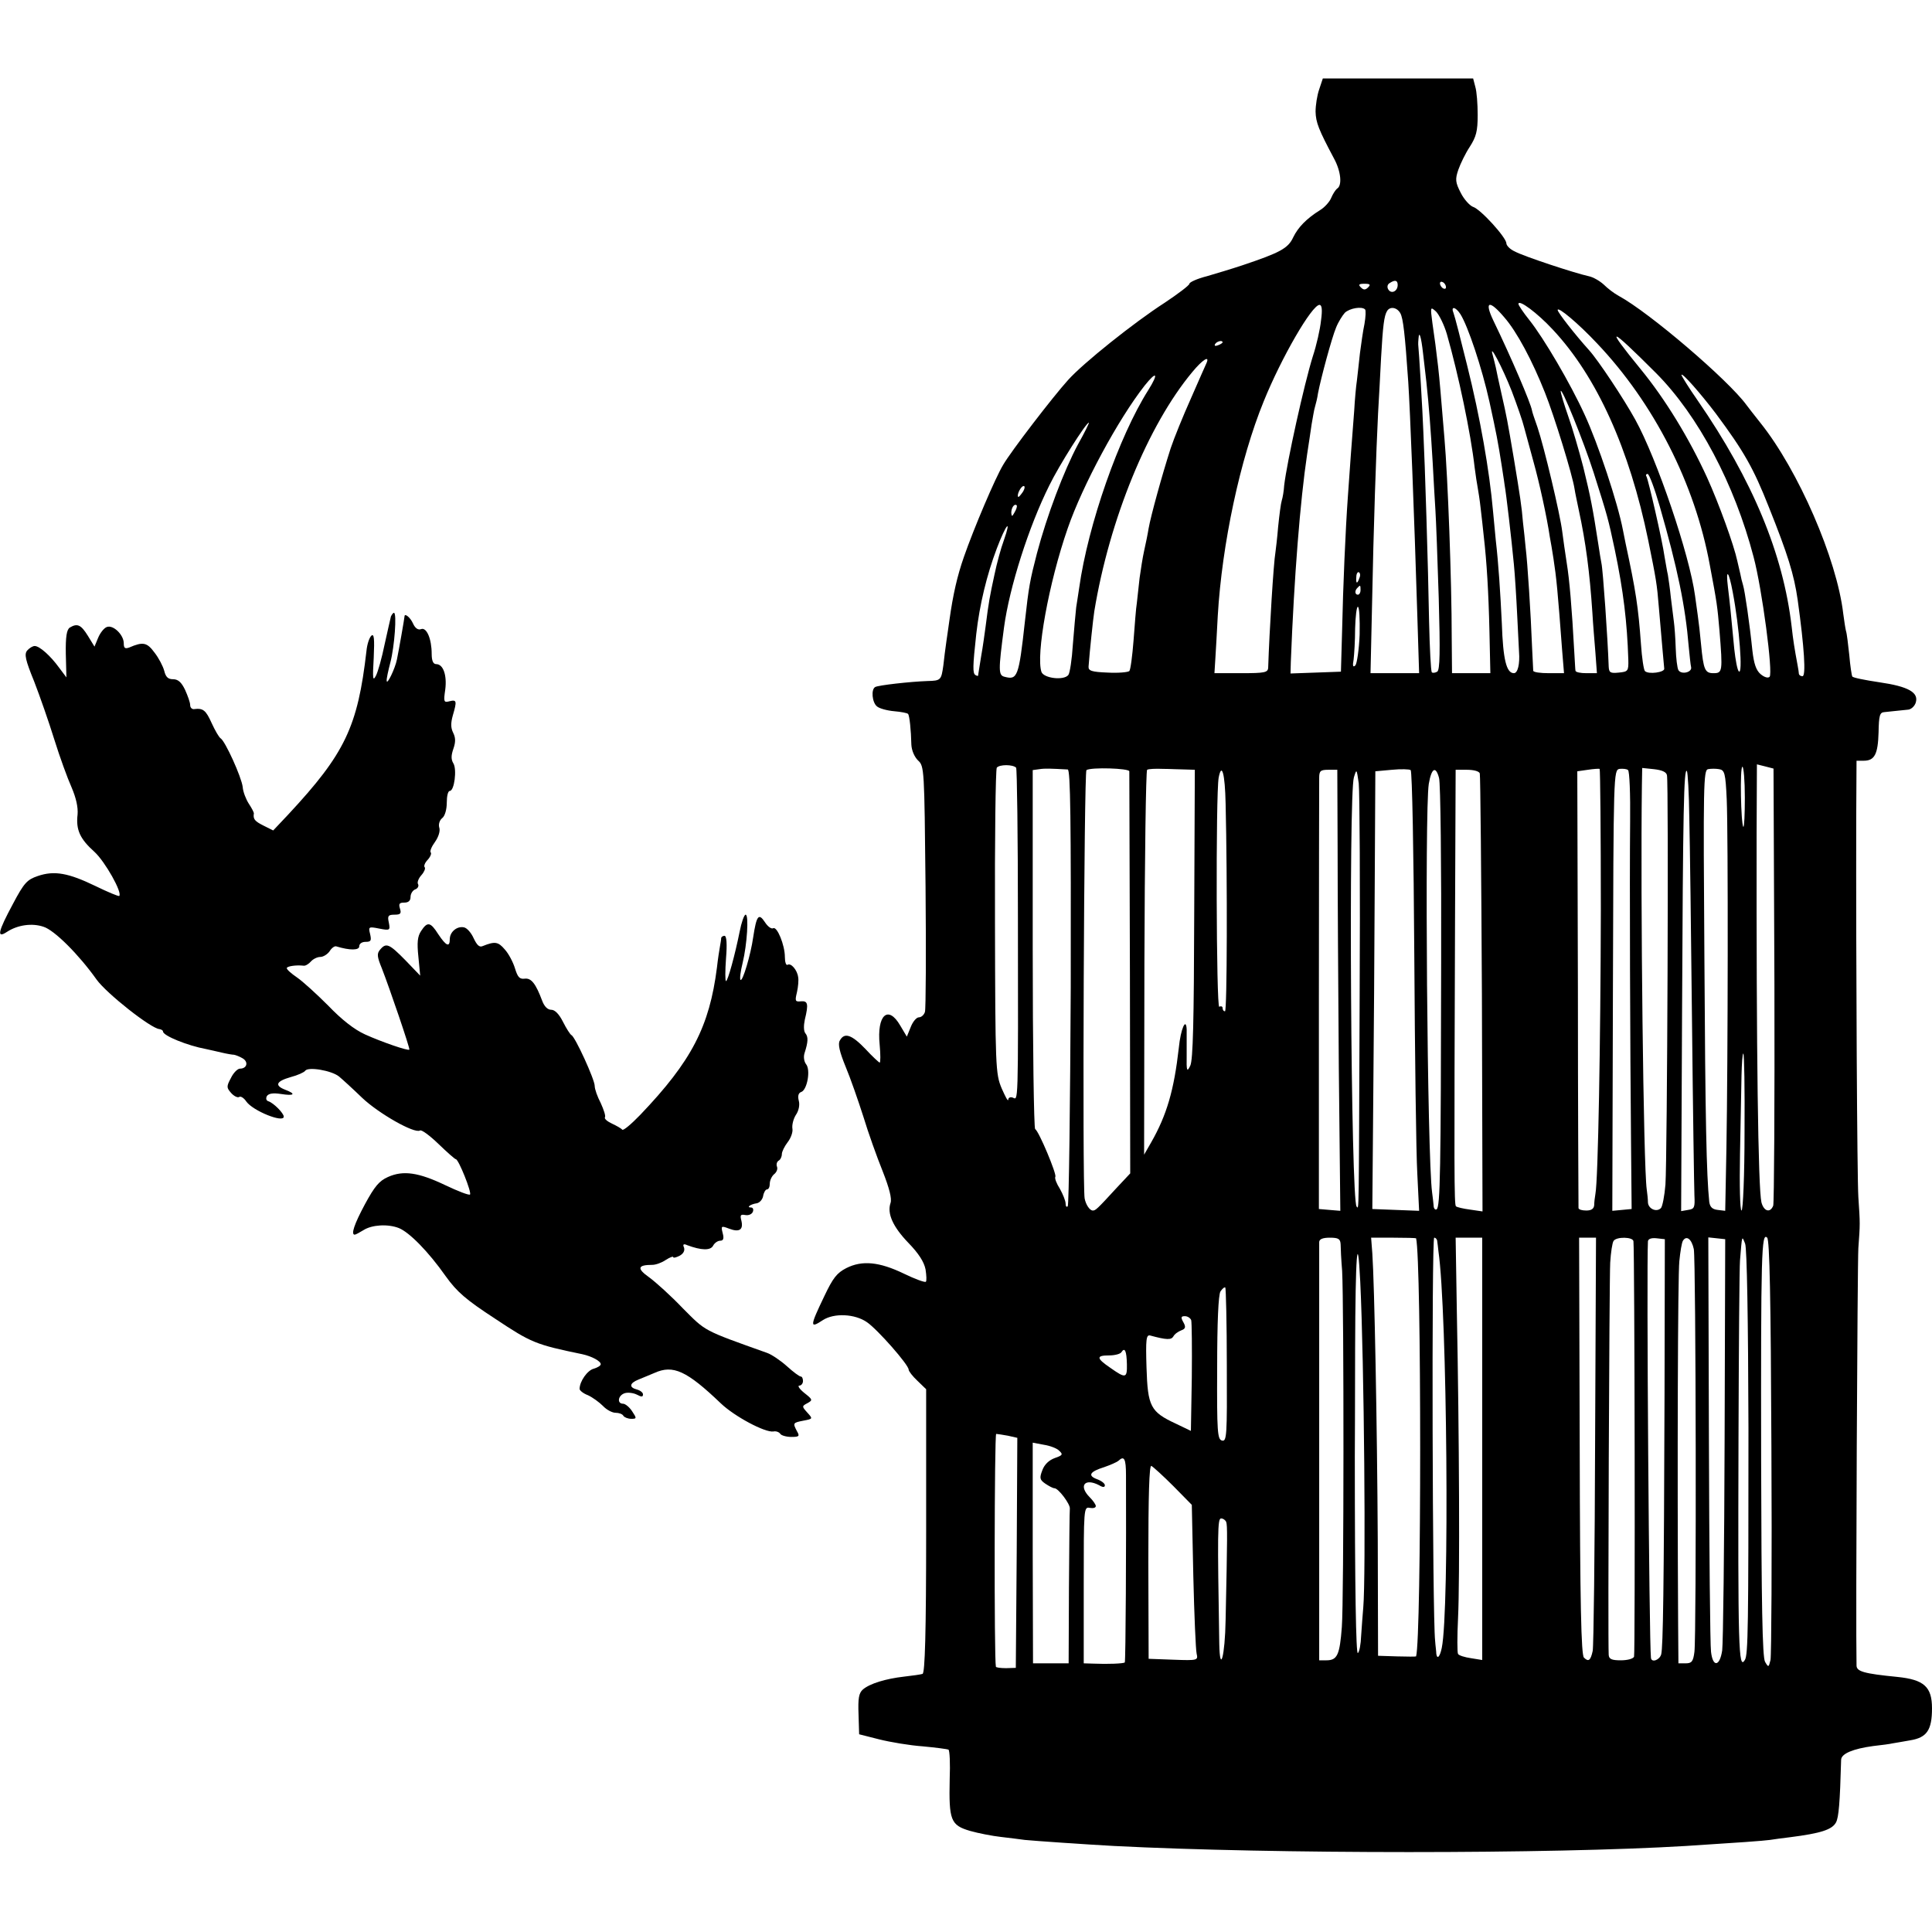
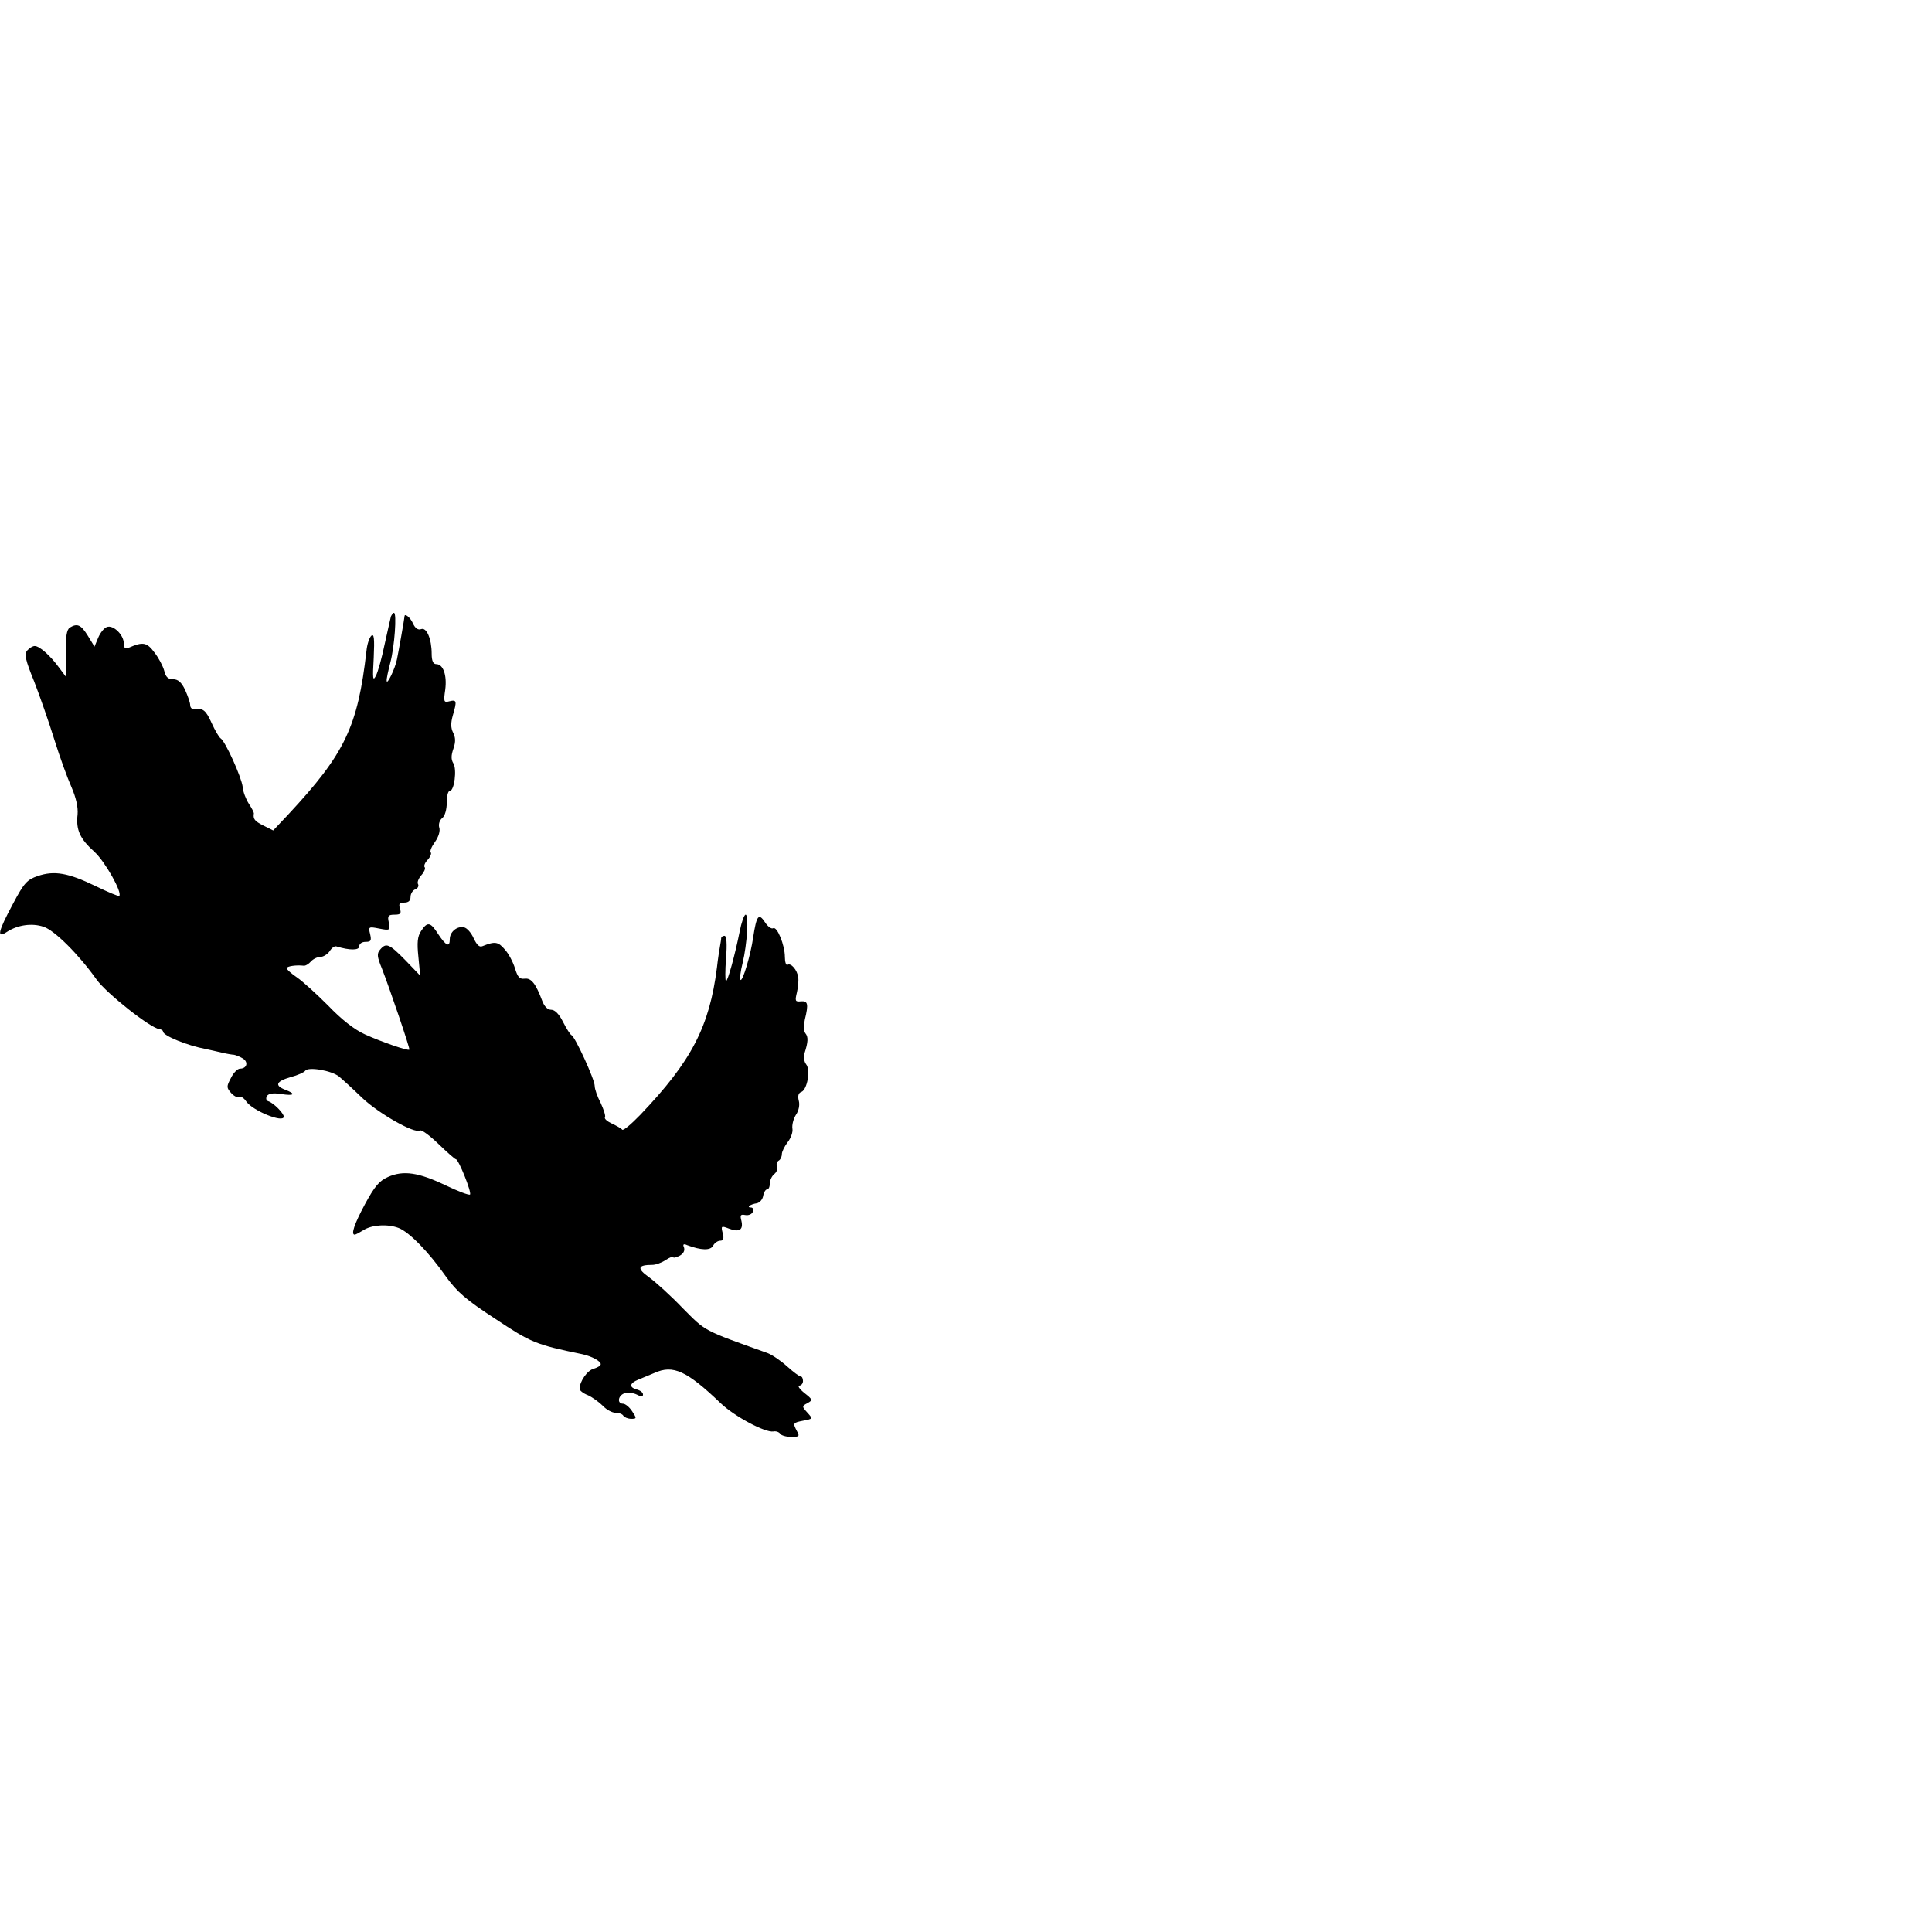
<svg xmlns="http://www.w3.org/2000/svg" version="1.0" width="640pt" height="640pt" viewBox="0 0 640 640" preserveAspectRatio="xMidYMid meet">
  <g transform="translate(0,640) scale(0.1,-0.1)" fill="#000000" stroke="none">
-     <path d="M4370 6104 c-7 -20 -12 -53 -12 -74 1 -36 10 -59 61 -155 23 -42 28 -90 10 -100 -5 -4 -14 -18 -19 -30 -5 -13 -22 -32 -37 -41 -45 -28 -73 -57 -89 -90 -17 -37 -44 -51 -169 -93 -33 -11 -86 -27 -117 -36 -32 -8 -58 -20 -58 -25 0 -5 -37 -33 -82 -63 -101 -65 -270 -200 -320 -256 -49 -54 -189 -236 -215 -281 -26 -43 -97 -210 -130 -305 -22 -63 -36 -124 -48 -210 -2 -16 -7 -48 -10 -70 -3 -22 -8 -58 -10 -79 -7 -49 -8 -51 -53 -52 -57 -2 -164 -14 -173 -20 -14 -8 -10 -51 6 -64 8 -7 34 -14 57 -16 23 -2 44 -6 46 -9 5 -5 10 -55 11 -102 1 -19 10 -40 22 -52 21 -19 21 -28 25 -418 2 -219 1 -406 -2 -415 -3 -10 -12 -18 -20 -18 -8 0 -20 -14 -27 -32 l-13 -32 -22 37 c-40 69 -78 35 -68 -64 3 -32 3 -59 0 -59 -2 0 -24 20 -47 45 -46 48 -70 56 -85 28 -7 -11 -1 -37 19 -86 16 -38 42 -113 59 -166 16 -53 45 -134 64 -181 22 -56 31 -91 26 -105 -12 -35 8 -79 59 -132 34 -35 52 -63 57 -88 3 -20 4 -38 1 -41 -3 -3 -36 9 -73 27 -81 39 -138 45 -191 18 -31 -16 -44 -33 -72 -92 -49 -102 -49 -109 -5 -80 37 24 106 21 146 -7 35 -24 138 -141 138 -157 0 -5 13 -22 29 -37 l29 -28 0 -470 c0 -337 -4 -471 -12 -473 -6 -2 -34 -6 -61 -9 -61 -7 -114 -23 -137 -43 -13 -12 -16 -29 -14 -82 l2 -66 67 -17 c36 -9 101 -20 144 -23 43 -4 81 -9 85 -11 4 -3 6 -46 4 -97 -3 -137 3 -153 67 -172 28 -8 75 -17 102 -20 28 -3 64 -8 80 -10 29 -3 203 -15 295 -20 525 -27 1450 -27 1895 0 173 11 257 17 278 20 12 2 42 6 67 9 102 13 139 25 152 49 9 17 13 63 17 208 1 20 40 36 106 45 28 3 57 7 65 9 8 1 34 6 58 10 55 9 72 34 72 106 0 71 -26 95 -115 104 -111 11 -135 18 -135 38 -3 139 3 1330 6 1382 6 82 6 80 0 170 -4 63 -8 770 -7 1258 l1 187 24 0 c36 0 47 22 49 94 1 56 4 66 19 67 10 1 27 3 38 4 11 1 29 3 39 4 11 0 23 11 27 23 11 34 -24 54 -121 68 -47 7 -87 15 -89 19 -2 3 -7 35 -10 71 -4 36 -8 72 -11 80 -2 8 -6 34 -9 57 -21 181 -149 476 -275 633 -20 25 -40 51 -46 59 -60 82 -320 305 -423 361 -15 8 -37 25 -49 37 -13 12 -35 25 -50 28 -46 10 -216 66 -245 82 -16 7 -28 20 -28 27 0 19 -86 114 -111 121 -10 4 -29 24 -40 46 -18 35 -19 45 -8 77 7 20 24 55 38 76 21 33 26 51 26 105 0 36 -3 78 -8 94 l-7 27 -249 0 -249 0 -12 -36z m260 -648 c0 -21 -21 -31 -31 -15 -5 8 -3 17 4 21 18 12 27 10 27 -6z m160 -7 c0 -6 -4 -7 -10 -4 -5 3 -10 11 -10 16 0 6 5 7 10 4 6 -3 10 -11 10 -16z m-258 -1 c-9 -9 -15 -9 -24 0 -9 9 -7 12 12 12 19 0 21 -3 12 -12z m612 -140 c146 -156 254 -396 316 -698 26 -128 29 -145 35 -220 9 -107 17 -194 18 -205 2 -12 -52 -20 -64 -8 -4 4 -10 44 -13 88 -9 125 -17 177 -51 335 -3 14 -7 34 -9 45 -17 89 -82 285 -127 382 -46 101 -135 253 -183 313 -20 25 -36 49 -36 53 0 17 63 -30 114 -85z m-768 30 c-3 -29 -15 -82 -27 -118 -29 -93 -86 -351 -95 -428 -1 -18 -5 -41 -8 -50 -3 -9 -8 -48 -12 -87 -3 -38 -8 -77 -9 -85 -6 -32 -20 -259 -24 -382 -1 -16 -12 -18 -90 -18 l-88 0 3 48 c2 26 5 90 8 142 14 238 74 519 152 710 59 146 160 320 185 320 8 0 10 -16 5 -52z m607 11 c42 -48 93 -144 135 -250 30 -75 91 -272 98 -319 2 -14 9 -45 14 -70 23 -106 36 -205 45 -340 2 -36 7 -95 10 -132 l5 -68 -35 0 c-19 0 -35 3 -36 8 -1 4 -2 32 -4 62 -8 147 -16 240 -25 295 -5 33 -12 80 -15 105 -7 57 -60 280 -82 345 -10 28 -18 52 -18 55 -4 24 -68 174 -128 298 -31 65 -14 70 36 11z m-461 26 c3 -3 2 -25 -2 -48 -5 -23 -11 -67 -15 -97 -3 -30 -8 -71 -10 -90 -3 -19 -7 -64 -9 -100 -7 -87 -16 -212 -21 -285 -8 -111 -16 -299 -19 -440 l-4 -140 -83 -3 -84 -3 1 38 c11 283 31 534 54 688 5 33 12 78 15 100 4 22 8 48 11 57 3 10 8 30 10 45 10 52 46 185 60 218 7 18 21 40 29 49 16 15 56 22 67 11z m117 -13 c9 -17 15 -66 26 -227 6 -90 20 -444 30 -772 l6 -193 -80 0 -81 0 5 223 c5 262 14 518 20 637 3 47 7 130 10 185 6 106 10 139 20 155 10 16 33 12 44 -8z m154 -69 c38 -133 79 -327 92 -442 3 -25 8 -55 10 -66 2 -11 7 -42 10 -70 3 -27 8 -68 10 -90 10 -86 16 -186 19 -317 l3 -138 -63 0 -64 0 -1 118 c0 188 -13 533 -24 659 -13 156 -16 193 -21 238 -8 69 -10 82 -19 145 -7 54 -7 55 12 38 10 -10 27 -44 36 -75z m45 66 c25 -40 71 -177 96 -290 23 -105 28 -131 41 -214 2 -16 7 -43 9 -60 6 -34 23 -181 31 -265 3 -30 8 -107 11 -170 3 -63 6 -117 6 -120 3 -39 -4 -70 -17 -70 -25 0 -36 46 -40 165 -5 104 -11 197 -20 275 -2 19 -6 62 -9 95 -12 137 -43 313 -86 485 -21 85 -41 163 -45 173 -10 24 7 21 23 -4z m452 -96 c189 -199 325 -466 374 -735 24 -127 25 -136 32 -217 11 -136 10 -141 -20 -141 -28 0 -33 11 -41 95 -3 33 -8 77 -11 97 -3 21 -7 50 -9 65 -18 134 -126 453 -198 583 -38 69 -123 197 -153 230 -46 51 -104 125 -104 133 0 13 69 -45 130 -110z m196 -99 c140 -141 260 -368 323 -609 28 -105 65 -385 53 -397 -5 -5 -17 -2 -30 9 -15 13 -22 35 -27 78 -9 88 -25 198 -31 217 -3 9 -7 26 -9 37 -3 12 -7 31 -10 43 -11 52 -61 190 -100 276 -59 129 -138 259 -220 359 -121 148 -106 144 51 -13z m-772 66 c4 -30 8 -73 11 -95 8 -73 15 -165 21 -268 3 -56 7 -127 9 -157 2 -30 7 -161 11 -291 5 -178 4 -238 -5 -244 -7 -4 -15 -5 -18 -2 -3 4 -7 79 -9 169 -3 181 -14 527 -19 628 -2 60 -15 276 -17 289 0 3 0 12 1 20 2 28 9 5 15 -49z m-664 36 c0 -2 -7 -7 -16 -10 -8 -3 -12 -2 -9 4 6 10 25 14 25 6z m958 -162 c17 -45 36 -99 41 -120 6 -22 20 -73 31 -114 19 -68 44 -181 54 -249 3 -14 8 -46 12 -71 10 -65 14 -106 29 -307 l6 -73 -50 0 c-28 0 -51 3 -52 8 0 4 -2 41 -4 82 -4 106 -15 278 -21 325 -2 22 -6 60 -9 85 -4 51 -10 89 -30 210 -22 130 -24 140 -41 215 -9 39 -17 78 -19 88 -2 10 -7 28 -10 40 -14 47 32 -40 63 -119z m-1011 94 c-3 -7 -27 -60 -52 -118 -26 -58 -56 -132 -67 -165 -29 -90 -66 -225 -73 -265 -3 -19 -10 -53 -15 -75 -5 -22 -11 -62 -15 -90 -3 -27 -7 -64 -9 -82 -3 -17 -7 -73 -11 -125 -4 -51 -10 -97 -14 -101 -5 -4 -37 -7 -72 -5 -53 2 -64 6 -63 20 4 54 15 157 19 183 50 304 178 617 325 793 33 40 58 56 47 30z m-193 -90 c-97 -153 -200 -447 -229 -655 -3 -18 -7 -48 -10 -65 -2 -18 -7 -73 -11 -123 -3 -49 -10 -95 -15 -101 -15 -19 -81 -11 -89 10 -19 56 24 295 87 476 49 142 167 361 255 473 40 50 47 41 12 -15z m1880 -78 c92 -124 124 -179 176 -311 62 -155 83 -222 95 -306 22 -158 28 -253 16 -253 -6 0 -11 3 -12 8 0 4 -2 16 -4 27 -11 59 -15 85 -20 130 -28 240 -129 484 -311 748 -30 43 -54 82 -54 85 1 10 64 -62 114 -128z m-405 -195 c47 -148 48 -152 70 -255 29 -139 41 -241 45 -365 1 -38 -1 -40 -31 -43 -29 -3 -33 0 -34 20 -3 90 -19 321 -24 342 -2 11 -7 39 -10 61 -19 123 -26 159 -50 257 -14 54 -36 130 -50 169 -14 40 -25 77 -25 83 1 19 76 -166 109 -269z m-1708 93 c-47 -88 -103 -236 -136 -361 -23 -89 -27 -109 -40 -227 -20 -183 -25 -193 -67 -182 -21 5 -21 20 -2 164 18 133 82 334 150 470 32 66 122 208 131 208 2 0 -14 -33 -36 -72z m1927 -205 c59 -205 85 -331 96 -464 3 -30 6 -61 8 -69 4 -17 -32 -26 -42 -10 -4 7 -8 40 -9 74 -1 33 -4 72 -6 86 -2 14 -6 50 -10 80 -3 30 -8 64 -10 76 -3 12 -7 39 -11 60 -7 52 -54 256 -60 266 -3 4 -1 8 4 8 5 0 23 -48 40 -107z m-2110 47 c-7 -10 -14 -18 -15 -16 -6 6 9 36 18 36 5 0 4 -9 -3 -20z m-27 -67 c-8 -15 -10 -15 -11 -2 0 17 10 32 18 25 2 -3 -1 -13 -7 -23z m-36 -94 c-9 -24 -23 -75 -31 -114 -15 -69 -19 -90 -29 -170 -3 -22 -9 -67 -15 -100 -5 -33 -10 -61 -10 -63 0 -2 -4 -1 -9 2 -9 6 -9 27 3 136 11 97 35 196 68 283 31 82 50 103 23 26z m1178 -124 c-7 -21 -12 -19 -10 4 0 11 5 18 9 15 4 -3 5 -11 1 -19z m1237 -47 c22 -115 34 -276 20 -262 -5 5 -11 38 -15 74 -12 128 -15 156 -21 205 -8 65 3 54 16 -17z m-1233 7 c0 -8 -4 -15 -9 -15 -10 0 -11 14 -1 23 9 10 10 9 10 -8z m-3 -147 c-2 -50 -9 -96 -14 -102 -8 -8 -10 -2 -6 19 2 17 5 63 5 103 1 39 5 72 9 72 5 0 7 -41 6 -92z m-1138 -441 c3 -3 6 -227 6 -499 1 -634 1 -601 -17 -594 -8 3 -15 0 -15 -7 -1 -7 -10 11 -22 38 -20 48 -21 68 -22 550 -1 275 2 505 6 512 9 11 53 11 64 0z m2512 -719 c1 -394 -1 -723 -4 -732 -10 -25 -31 -19 -39 11 -11 47 -17 500 -16 1220 l1 231 28 -7 27 -7 3 -716z m-2341 713 c9 -1 11 -167 10 -721 -2 -395 -6 -722 -10 -726 -4 -4 -7 0 -7 9 0 9 -9 31 -19 49 -11 17 -18 35 -15 40 5 8 -54 150 -67 158 -4 3 -8 272 -8 597 l0 592 22 3 c19 3 38 2 94 -1z m204 -6 c0 -5 1 -307 2 -671 l1 -661 -45 -48 c-66 -72 -70 -75 -79 -75 -10 0 -23 19 -27 40 -8 43 -2 1414 6 1419 16 10 141 6 142 -4z m185 6 l32 -1 -2 -477 c-1 -356 -4 -484 -13 -503 -11 -23 -13 -19 -12 35 0 33 0 71 0 85 -2 42 -20 1 -26 -61 -16 -141 -40 -223 -92 -314 l-23 -40 1 635 c1 349 5 637 9 640 5 3 28 4 52 3 23 0 57 -2 74 -2z m759 -612 c2 -332 6 -659 10 -727 l6 -123 -78 3 -77 3 3 355 c2 195 4 522 5 725 l2 370 55 5 c30 3 58 2 62 -1 5 -4 10 -278 12 -610z m618 144 c-1 -436 -9 -892 -18 -938 -2 -11 -4 -28 -4 -37 -1 -12 -9 -18 -26 -18 -14 0 -25 3 -26 8 0 4 -2 331 -2 727 l-2 720 35 5 c19 3 37 4 39 3 2 -2 4 -213 4 -470z m97 296 c-2 -195 0 -756 3 -1064 l2 -220 -32 -3 -32 -3 2 730 c2 722 2 730 22 734 11 1 24 0 28 -4 5 -3 8 -80 7 -170z m122 153 c6 -23 1 -1271 -5 -1356 -3 -37 -10 -73 -15 -78 -15 -15 -42 -2 -43 19 0 10 -2 29 -4 43 -11 76 -21 962 -16 1340 l1 56 39 -4 c26 -3 41 -9 43 -20z m198 -80 c5 -117 4 -866 -1 -1155 l-4 -208 -25 3 c-18 2 -26 10 -28 28 -9 88 -13 265 -16 812 -4 569 -3 617 12 620 10 2 26 2 37 0 18 -3 21 -13 25 -100z m60 6 c0 -56 -2 -99 -5 -97 -8 9 -12 199 -3 199 4 0 8 -46 8 -102z m-1720 -20 c6 -254 5 -688 -2 -688 -5 0 -8 5 -8 11 0 5 -5 7 -11 4 -10 -7 -12 703 -2 759 10 52 21 14 23 -86z m371 -145 c0 -142 2 -471 4 -731 l5 -473 -36 3 -35 3 0 700 c0 385 1 712 1 728 0 23 4 27 30 27 l30 0 1 -257z m73 -493 c-3 -745 -2 -705 -10 -697 -19 18 -27 1366 -9 1422 9 29 9 29 16 -20 3 -27 5 -345 3 -705z m263 723 c5 -16 8 -291 7 -613 -1 -691 -3 -808 -15 -816 -5 -3 -10 3 -10 13 -1 10 -3 29 -5 43 -16 117 -25 1264 -11 1353 9 53 23 61 34 20z m135 15 c2 -7 5 -337 7 -732 l2 -719 -41 6 c-23 3 -44 8 -47 11 -6 6 -6 106 -3 949 l2 497 38 0 c22 0 40 -5 42 -12z m694 -146 c2 -81 6 -385 9 -677 3 -291 7 -550 8 -575 2 -40 0 -45 -21 -48 l-23 -4 3 649 c3 684 6 819 16 809 3 -4 7 -73 8 -154z m183 -1042 c0 -143 -5 -260 -10 -260 -5 0 -7 84 -5 188 2 103 4 220 5 260 1 39 3 72 6 72 3 0 5 -117 4 -260z m89 -1042 c2 -375 0 -693 -3 -707 -6 -25 -7 -25 -18 -6 -9 15 -12 193 -13 665 -1 693 1 759 20 740 8 -8 12 -197 14 -692z m-1427 670 c0 -13 2 -52 5 -88 6 -114 6 -1092 -1 -1180 -7 -92 -15 -110 -51 -110 l-24 0 0 200 c0 110 0 418 0 685 0 267 0 492 0 500 0 10 11 15 35 15 29 0 35 -4 36 -22z m250 20 c18 -74 18 -1321 0 -1385 -1 -1 -29 -1 -63 0 l-63 2 -1 383 c-2 380 -11 848 -18 950 l-4 52 74 0 c41 0 74 -1 75 -2z m70 -10 c1 -7 3 -22 4 -33 29 -197 37 -1191 11 -1314 -6 -29 -15 -39 -18 -20 0 8 -3 28 -4 44 -9 79 -12 1335 -3 1335 5 0 10 -6 10 -12z m149 -687 l0 -700 -37 6 c-21 3 -40 9 -43 14 -3 4 -3 58 0 120 6 122 4 609 -4 1012 l-4 247 44 0 44 0 0 -699z m374 27 c-1 -370 -5 -684 -8 -697 -7 -32 -14 -37 -29 -22 -9 9 -13 171 -14 701 l-2 690 28 0 28 0 -3 -672z m127 660 c4 -37 6 -1365 2 -1376 -3 -7 -22 -12 -44 -12 -30 0 -39 4 -40 18 -3 52 2 1247 5 1299 2 34 7 66 11 72 9 15 65 14 66 -1z m103 -503 c-2 -658 -5 -840 -11 -865 -5 -19 -32 -29 -34 -12 -6 48 -15 1293 -10 1380 1 8 11 12 29 10 l27 -3 -1 -510z m97 477 c7 -37 9 -1280 2 -1334 -4 -32 -9 -38 -29 -38 l-24 0 -1 133 c-3 528 -1 1152 4 1199 3 31 8 62 12 68 12 19 29 5 36 -28z m102 -627 c-1 -363 -5 -679 -8 -702 -8 -54 -31 -57 -37 -5 -3 20 -6 338 -7 705 l-2 668 28 -3 28 -3 -2 -660z m79 35 c0 -659 -1 -752 -12 -769 -21 -35 -23 40 -21 734 1 303 3 568 5 590 7 85 6 83 17 55 6 -15 10 -251 11 -610z m-1286 484 c13 -268 19 -979 10 -1079 -2 -22 -5 -64 -7 -93 -1 -29 -6 -55 -11 -58 -6 -4 -10 210 -10 651 0 19 1 180 1 357 1 312 8 402 17 222z m-442 -277 c1 -233 0 -253 -16 -249 -15 4 -17 27 -16 240 0 152 4 243 11 254 6 9 13 15 16 13 2 -3 5 -119 5 -258z m-118 150 c2 -7 3 -92 2 -190 l-3 -177 -50 24 c-84 39 -93 57 -97 185 -3 95 -1 110 12 107 55 -15 70 -15 77 -3 4 8 16 16 26 20 14 5 16 11 7 27 -9 16 -8 20 5 20 9 0 18 -6 21 -13z m-213 -146 c1 -47 -4 -48 -55 -12 -47 32 -47 41 -4 41 19 0 38 5 41 11 11 17 17 4 18 -40z m-394 -237 l31 -7 -2 -381 -3 -381 -32 -1 c-18 0 -34 2 -34 5 -6 24 -5 771 1 771 4 0 22 -3 39 -6z m170 -50 c13 -12 11 -15 -15 -24 -19 -7 -34 -21 -41 -40 -10 -26 -9 -32 10 -45 12 -8 25 -15 30 -15 13 0 52 -52 51 -67 -1 -7 -2 -125 -3 -263 l-1 -250 -59 0 -59 0 -1 365 0 366 37 -7 c20 -3 44 -12 51 -20z m221 -81 c1 -223 -1 -617 -4 -620 -4 -4 -58 -6 -103 -4 l-33 1 0 259 c0 254 0 260 20 256 11 -2 20 0 20 6 0 5 -9 18 -20 29 -38 38 -17 65 31 40 13 -8 19 -7 19 0 0 6 -12 15 -26 20 -32 12 -24 25 24 40 20 7 41 16 47 21 19 18 25 7 25 -48z m157 -36 l61 -62 5 -235 c3 -129 8 -245 11 -258 5 -22 4 -23 -77 -20 l-82 3 -1 321 c0 224 3 321 10 318 6 -3 39 -33 73 -67z m175 -119 c4 -12 4 -45 -2 -324 -2 -120 -19 -182 -21 -79 -6 369 -6 415 6 415 7 0 15 -6 17 -12z" />
    <path d="M1295 4358 c-2 -7 -11 -49 -21 -93 -9 -44 -22 -91 -29 -104 -10 -19 -11 -9 -7 60 3 65 1 81 -8 73 -7 -7 -14 -29 -16 -50 -29 -252 -71 -340 -259 -542 l-50 -53 -32 16 c-30 15 -35 22 -32 41 0 3 -7 17 -17 32 -9 14 -19 39 -20 55 -4 33 -58 152 -73 161 -6 4 -19 27 -30 51 -19 42 -28 50 -58 46 -7 -1 -13 5 -13 13 0 9 -8 31 -17 51 -12 25 -23 35 -40 35 -16 0 -24 7 -29 28 -4 15 -18 42 -32 60 -25 34 -38 37 -84 17 -14 -5 -18 -2 -18 14 0 28 -35 62 -56 54 -9 -3 -22 -19 -29 -36 l-12 -29 -22 36 c-23 37 -35 42 -60 27 -10 -7 -14 -30 -13 -87 l2 -78 -24 32 c-29 40 -65 72 -81 72 -7 0 -18 -7 -25 -15 -10 -12 -6 -31 23 -102 19 -49 49 -135 67 -193 18 -58 44 -129 57 -158 15 -35 22 -66 20 -90 -6 -51 8 -81 56 -124 35 -32 93 -135 82 -146 -2 -2 -38 13 -79 33 -89 43 -136 52 -191 33 -35 -12 -45 -22 -82 -92 -50 -93 -55 -116 -20 -93 35 23 83 30 121 17 36 -11 117 -92 176 -175 33 -46 180 -162 208 -164 6 -1 12 -4 12 -8 0 -14 82 -47 142 -58 13 -3 37 -8 53 -12 17 -4 35 -7 40 -7 6 -1 19 -6 29 -12 20 -12 14 -34 -9 -34 -8 0 -22 -14 -30 -31 -15 -28 -15 -32 1 -50 9 -10 21 -16 26 -13 5 4 16 -3 24 -15 22 -31 124 -72 124 -50 0 11 -33 45 -51 51 -7 2 -9 9 -5 17 6 9 21 11 47 7 44 -7 51 0 14 14 -36 14 -31 28 18 42 23 6 45 16 48 21 10 14 87 1 112 -19 12 -10 47 -42 77 -71 55 -52 173 -119 191 -108 5 4 33 -17 61 -44 29 -28 55 -51 58 -51 9 0 53 -110 47 -117 -4 -3 -40 11 -82 31 -88 42 -139 50 -190 27 -29 -13 -44 -31 -76 -90 -36 -67 -47 -101 -34 -101 3 0 16 7 29 15 28 18 81 21 117 7 35 -14 98 -78 155 -159 38 -53 67 -78 165 -142 119 -79 133 -85 288 -117 32 -7 61 -23 61 -33 0 -5 -10 -11 -23 -15 -21 -5 -47 -42 -47 -67 0 -5 12 -15 28 -21 15 -7 37 -23 49 -35 12 -13 31 -23 42 -23 11 0 23 -4 26 -10 3 -5 15 -10 26 -10 18 0 19 1 3 25 -9 14 -23 25 -30 25 -21 0 -17 28 6 35 10 3 28 1 40 -5 15 -8 20 -8 20 1 0 6 -9 13 -20 16 -27 7 -25 21 5 33 14 6 37 15 53 22 62 28 107 7 220 -101 45 -43 146 -97 174 -93 9 2 19 -2 23 -8 3 -5 20 -10 36 -10 26 0 29 2 19 19 -14 27 -14 28 22 35 31 6 31 6 12 27 -18 20 -18 21 1 31 18 10 17 12 -11 34 -16 13 -23 24 -16 24 6 0 12 7 12 15 0 8 -3 15 -7 15 -5 0 -25 15 -46 34 -21 19 -51 39 -65 44 -216 77 -203 71 -280 148 -39 41 -90 87 -112 103 -41 29 -38 41 11 41 11 0 31 7 44 16 14 9 25 13 25 10 0 -4 9 -2 21 4 13 7 18 17 15 27 -5 11 -2 14 11 8 46 -17 76 -18 85 -2 5 10 16 17 24 17 10 0 13 7 8 25 -6 24 -5 25 21 15 34 -13 48 -4 41 26 -5 19 -3 22 13 19 11 -2 22 3 25 11 3 8 0 14 -6 14 -17 0 -2 11 19 14 10 2 19 13 21 24 2 12 8 22 13 22 5 0 9 8 9 19 0 10 6 24 14 31 8 6 13 17 10 25 -3 7 -1 16 5 20 6 3 11 13 11 22 0 8 9 26 19 39 11 14 18 34 16 45 -2 12 3 32 11 45 10 14 14 34 10 48 -4 16 -1 26 9 29 19 8 31 73 15 92 -6 8 -9 23 -5 36 12 37 13 54 3 66 -6 7 -6 26 -2 45 13 53 10 63 -13 61 -19 -2 -20 1 -13 30 4 18 6 40 4 50 -3 24 -24 48 -35 41 -5 -3 -9 9 -9 26 0 39 -26 103 -39 95 -6 -3 -18 6 -27 20 -21 32 -28 22 -39 -50 -8 -57 -35 -148 -42 -141 -3 3 0 28 7 56 15 62 21 160 10 160 -5 0 -14 -26 -20 -57 -15 -75 -39 -163 -45 -163 -3 0 -3 34 0 75 4 48 2 75 -5 75 -5 0 -10 -3 -11 -7 0 -5 -2 -17 -4 -28 -2 -11 -7 -42 -10 -70 -25 -196 -84 -310 -254 -488 -30 -31 -57 -54 -60 -49 -3 4 -19 13 -34 20 -15 7 -26 16 -23 21 3 4 -4 25 -14 47 -11 21 -20 46 -20 57 0 21 -65 163 -77 168 -4 2 -17 22 -28 44 -13 26 -27 40 -39 40 -12 0 -23 11 -30 30 -21 56 -36 76 -58 73 -17 -2 -23 5 -32 34 -6 20 -21 49 -34 63 -22 26 -33 27 -73 11 -11 -5 -19 3 -30 26 -8 18 -22 34 -32 36 -23 5 -47 -15 -47 -39 0 -28 -12 -23 -38 16 -26 41 -36 43 -57 11 -12 -18 -14 -38 -9 -86 l6 -62 -49 51 c-54 55 -64 59 -84 35 -11 -13 -10 -23 6 -62 25 -64 94 -266 91 -269 -4 -5 -93 26 -146 50 -36 16 -79 50 -123 96 -38 38 -84 80 -103 93 -19 13 -34 26 -34 31 0 6 30 11 56 8 6 -1 17 6 24 14 7 8 21 15 31 15 10 0 24 9 31 19 6 10 16 18 22 16 46 -14 76 -13 76 0 0 9 9 15 21 15 18 0 20 4 15 26 -6 24 -5 25 30 18 36 -7 37 -6 32 20 -5 22 -2 26 19 26 20 0 23 4 18 20 -5 16 -2 20 14 20 14 0 21 6 21 19 0 10 7 22 16 25 8 3 12 11 9 17 -4 5 1 19 11 30 9 10 14 22 11 26 -4 3 0 15 10 25 9 10 13 21 10 24 -4 4 3 20 14 35 12 17 18 37 14 48 -3 10 1 24 10 31 9 7 15 29 15 51 0 22 4 39 10 39 15 0 24 71 12 91 -8 13 -8 26 0 49 8 23 7 37 -1 53 -8 16 -8 32 -1 57 14 48 13 53 -11 47 -19 -5 -20 -2 -14 39 6 48 -7 84 -30 84 -10 0 -15 11 -15 34 0 50 -17 89 -35 82 -10 -4 -20 3 -27 19 -9 20 -28 35 -28 23 0 -5 -19 -113 -25 -142 -6 -31 -34 -88 -34 -71 -1 6 5 33 12 60 14 53 22 165 12 165 -3 0 -7 -6 -10 -12z" />
  </g>
</svg>